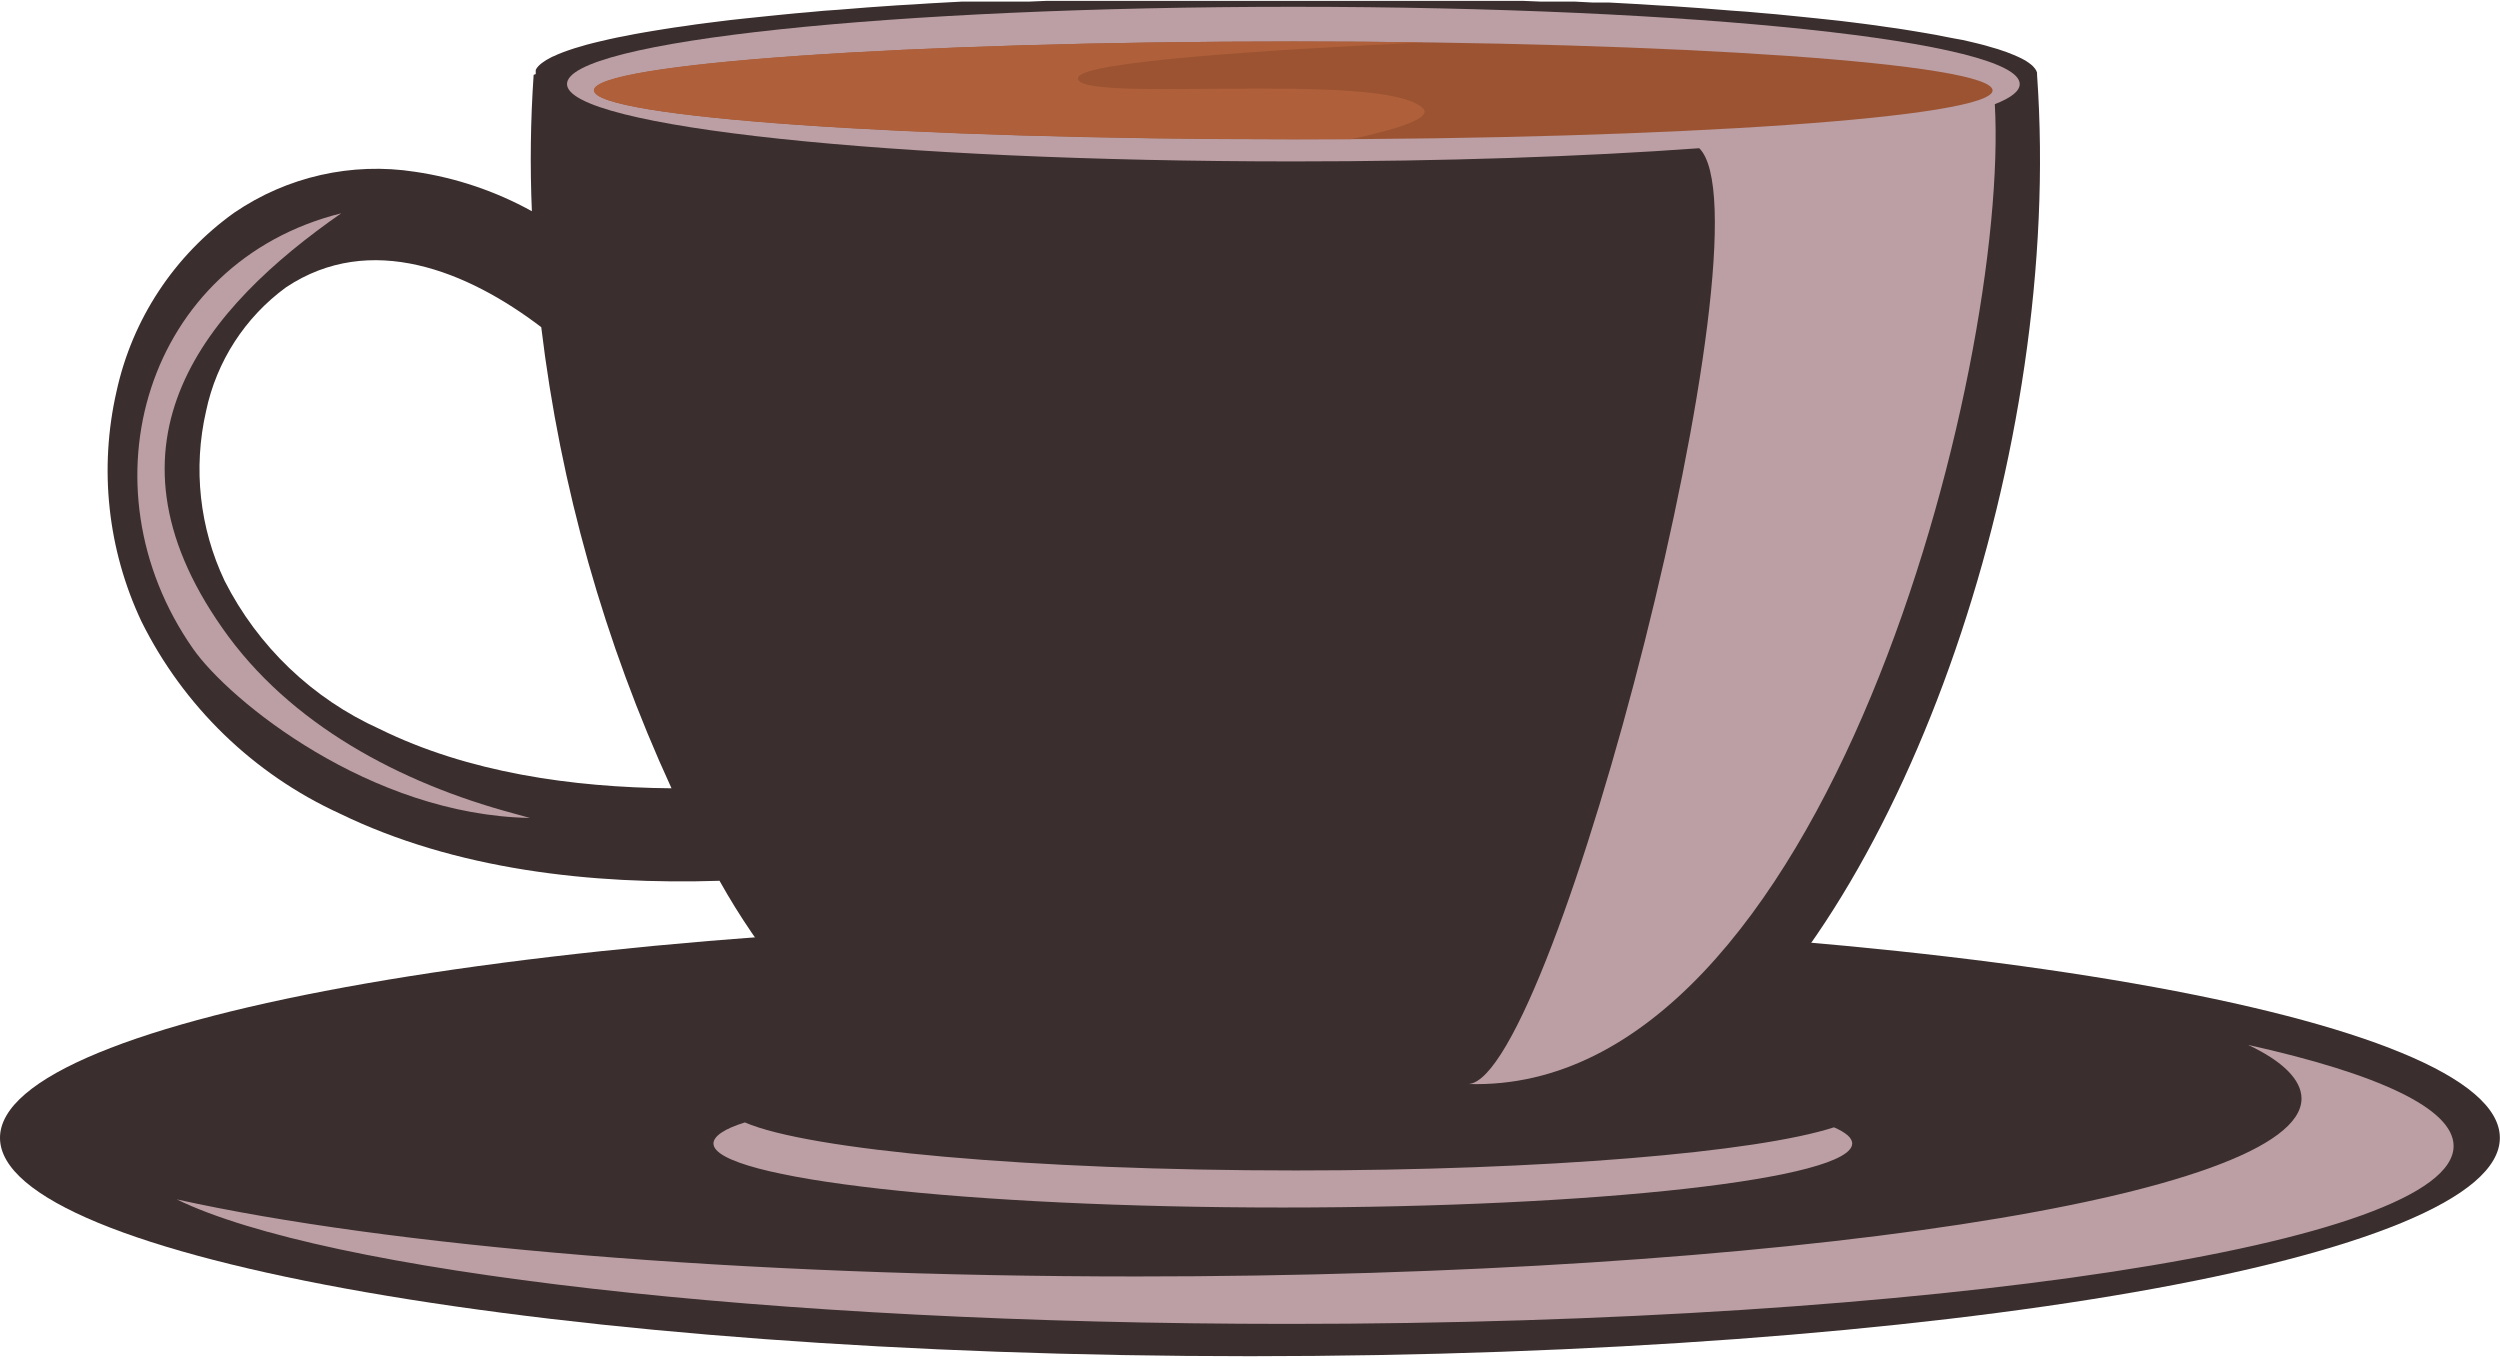
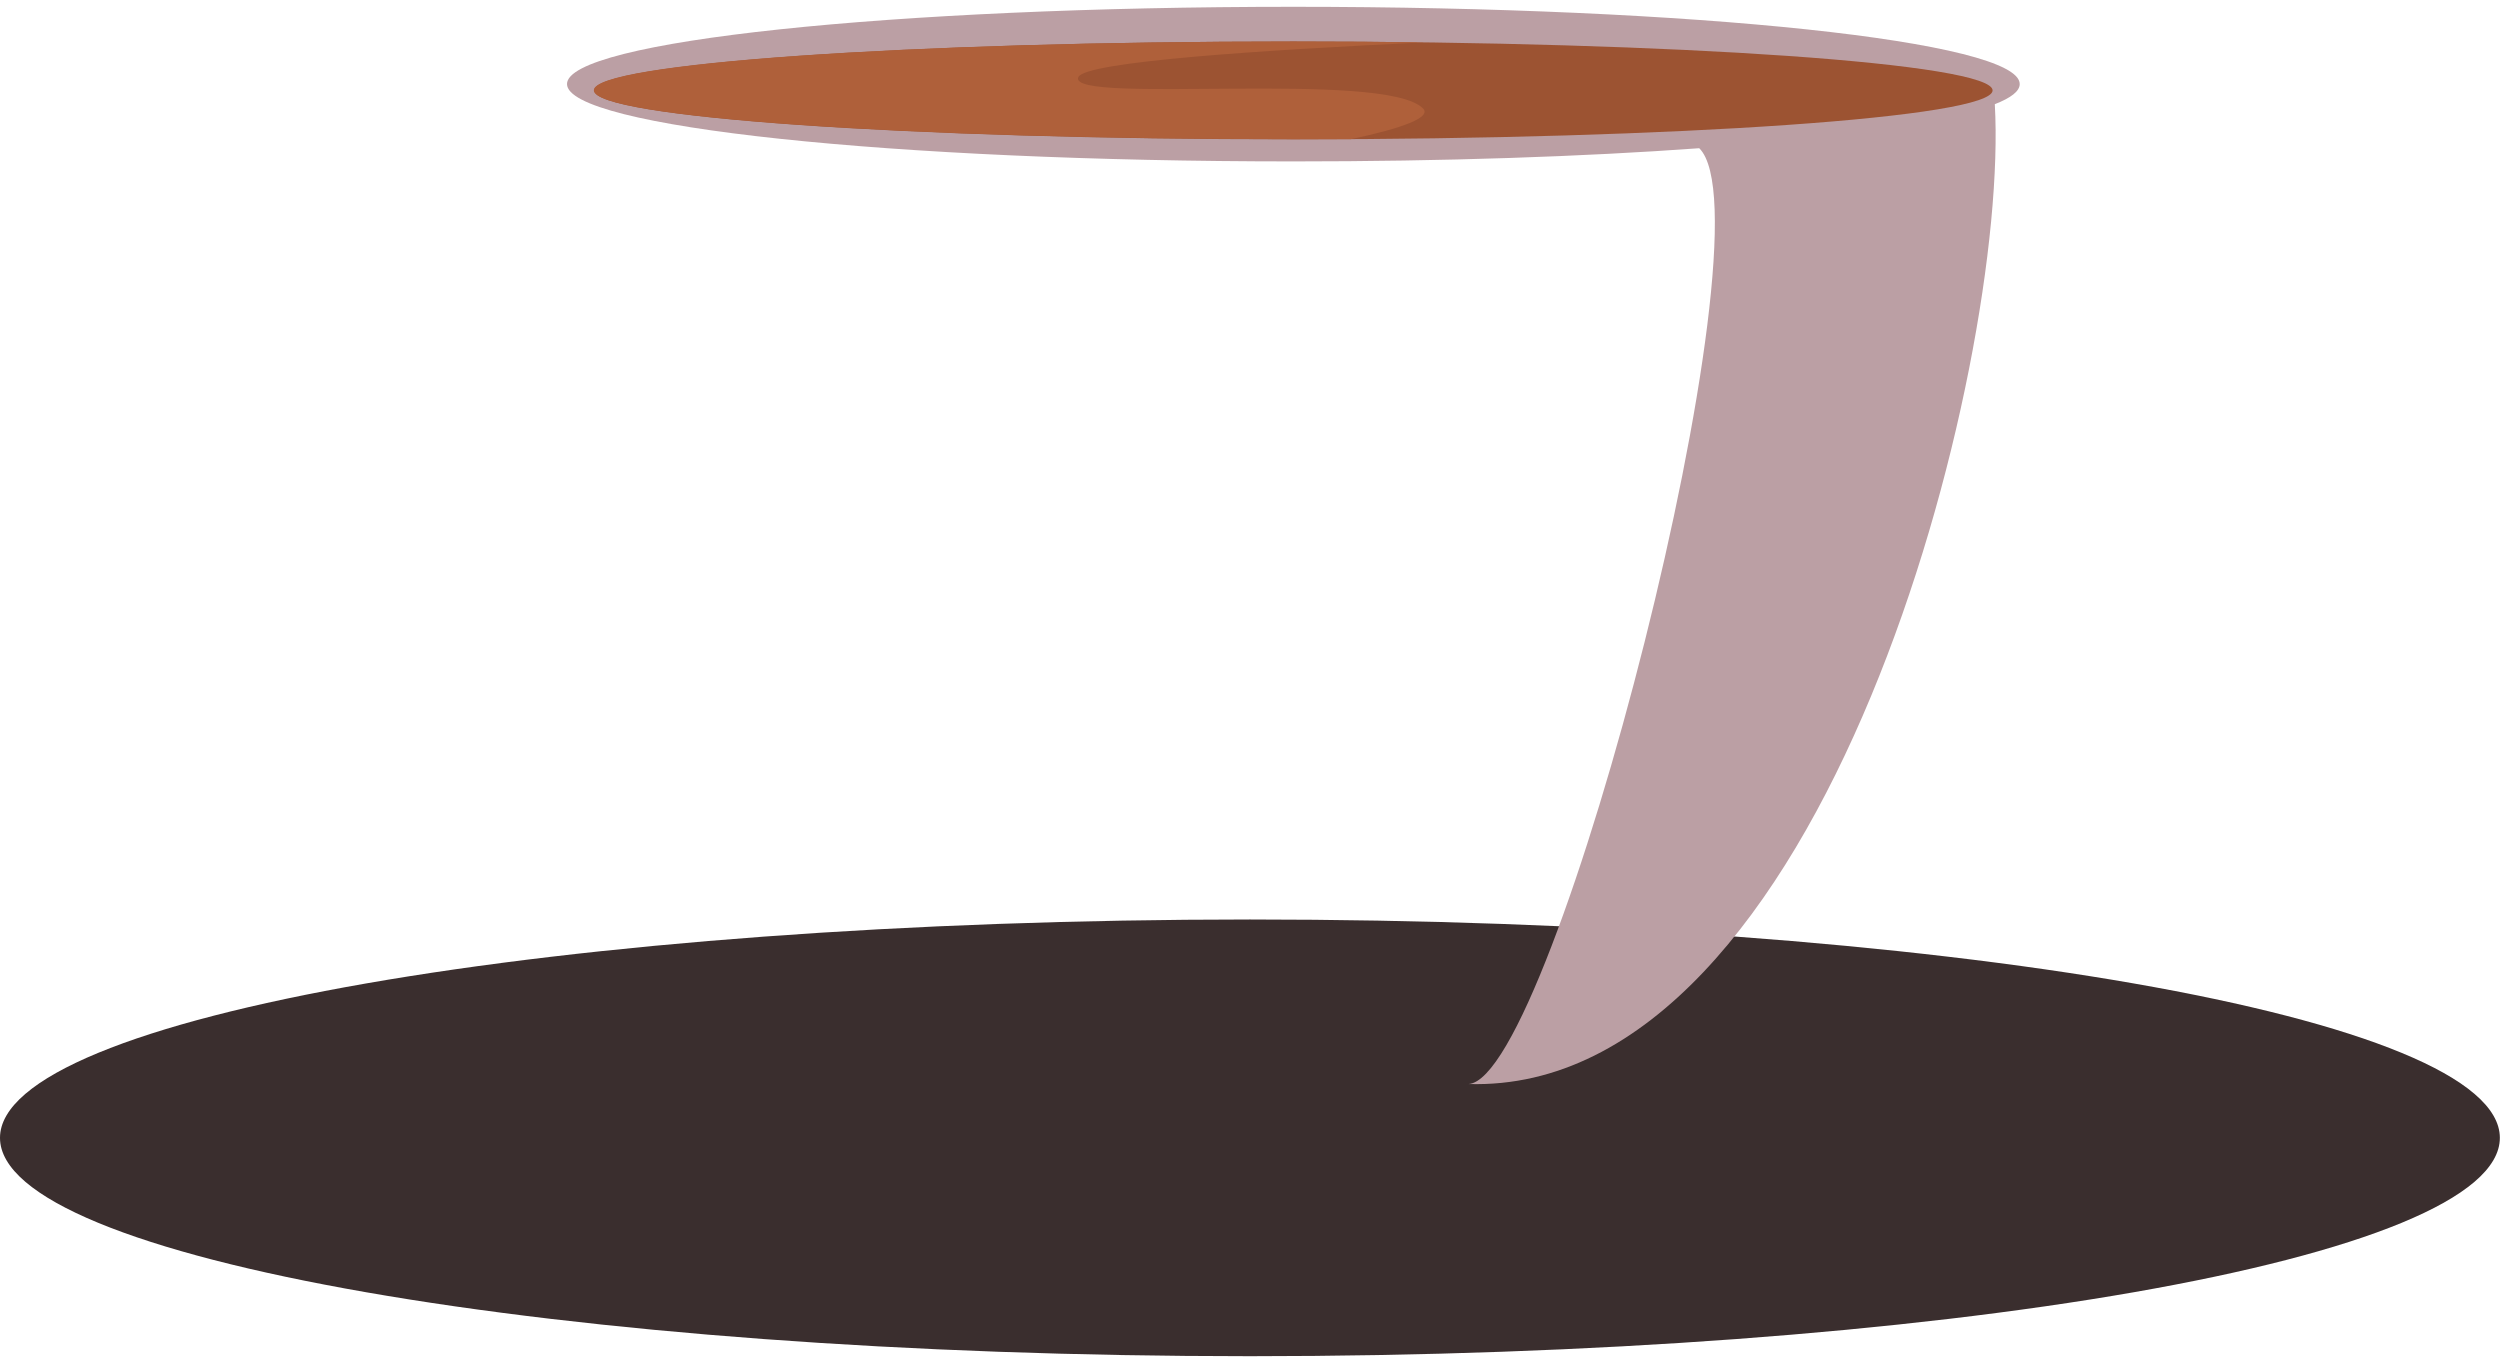
<svg xmlns="http://www.w3.org/2000/svg" width="1000" height="543" viewBox="0 0 1000 543" fill="none">
  <path d="M499.97 542.48C776.096 542.48 999.941 503.376 999.941 455.139C999.941 406.903 776.096 367.799 499.97 367.799C223.844 367.799 0 406.903 0 455.139C0 503.376 223.844 542.48 499.97 542.48Z" fill="#3A2E2E" />
-   <path fill-rule="evenodd" clip-rule="evenodd" d="M733.589 450.927C738.333 453.003 740.882 455.137 740.882 457.391C740.882 471.562 638.896 483.006 513.133 483.006C387.369 483.006 285.383 471.562 285.383 457.391C285.383 454.485 289.83 451.461 297.953 448.971C323.391 459.999 412.451 468.182 518.35 468.182C617.965 468.182 702.637 460.948 733.589 450.927Z" fill="#BB9FA4" />
-   <path fill-rule="evenodd" clip-rule="evenodd" d="M213.46 29.936C212.211 48.092 211.974 66.304 212.748 84.486C198.247 76.467 182.419 71.124 166.024 68.714C140.708 64.778 114.842 70.629 93.685 85.079C69.664 102.25 52.884 127.737 46.605 156.588C39.546 187.495 43.053 219.876 56.567 248.554C73.39 282.453 101.33 309.556 135.725 325.34C182.093 347.931 236.525 353.92 287.815 352.319C303.82 380.945 324.826 406.469 349.837 427.682C349.837 445.471 423.481 459.879 514.32 459.879C605.159 459.879 678.802 445.471 678.802 427.682C762.348 360.324 825.497 180.365 814.824 29.936C814.853 29.66 814.853 29.381 814.824 29.105L814.527 28.275C814.527 28.275 814.231 27.742 813.993 27.445L813.341 26.674C813.074 26.368 812.776 26.09 812.452 25.844L811.444 25.073L810.199 24.243L808.776 23.473L807.175 22.702L805.396 21.931L803.439 21.16C802.745 20.858 802.032 20.6 801.304 20.389L799.051 19.618L796.561 18.907L793.952 18.136L791.165 17.424L788.2 16.713L785.117 16.001L781.5 15.349L778.12 14.697L774.563 13.985L770.827 13.333L766.973 12.681L763 12.029L758.85 11.376L754.581 10.784L750.133 10.131L745.627 9.538L740.943 8.945L736.081 8.352L731.159 7.819L726.119 7.285L720.901 6.751L715.624 6.218L710.228 5.684L704.655 5.21L698.725 4.676L692.796 4.261L686.866 3.787L680.937 3.312L675.007 2.897L669.078 2.482L662.793 2.126L656.389 1.711L649.926 1.356L643.404 1H636.763L630.003 0.644H623.184H616.306L609.309 0.348H602.313H595.138H587.963H580.67H573.377H565.965H558.494H550.964H543.492H535.844H492.144H484.495H476.964H469.434H461.963H454.551H447.198H439.964H432.731H425.615H418.559L411.562 0.644H404.684H397.865H391.343H384.702L378.12 1L371.657 1.356L365.313 1.771L359.028 2.126L353.098 2.542L347.169 2.957L341.239 3.431L335.31 3.905L329.38 4.32L323.747 4.854L318.233 5.328L312.778 5.862L307.501 6.396L302.342 6.929L297.243 7.463L292.321 7.997L287.519 8.59L282.834 9.183L278.269 9.775L273.881 10.428L269.612 11.021L265.461 11.673L261.429 12.325L257.575 12.977L253.899 13.63L250.341 14.341L246.902 14.993L243.641 15.705L240.557 16.416L237.593 17.128L234.806 17.84L232.197 18.61L229.766 19.322L227.453 20.093L225.319 20.863L223.362 21.634L221.642 22.405C221.087 22.614 220.551 22.872 220.042 23.176L218.618 23.947C218.186 24.196 217.77 24.473 217.373 24.777C216.998 25.005 216.641 25.263 216.306 25.548L215.417 26.378L214.764 27.149L214.29 27.979C214.265 28.255 214.265 28.533 214.29 28.809C214.261 29.085 214.261 29.363 214.29 29.639L213.46 29.936ZM216.484 130.736C224.153 194.6 241.738 256.876 268.604 315.319C228.936 314.964 187.192 309.034 151.853 291.602C125.017 279.495 103.131 258.572 89.831 232.307C79.811 211.171 77.2 187.276 82.419 164.475C86.598 144.561 98.005 126.902 114.438 114.904C148.236 92.432 187.133 108.501 216.484 130.855V130.736Z" fill="#3A2E2E" />
  <path fill-rule="evenodd" clip-rule="evenodd" d="M517.343 2.721C677.794 2.721 807.886 16.536 807.886 33.613C807.886 36.459 804.447 39.127 797.924 41.677C803.854 146.213 730.21 437.764 587.429 433.613C621.82 431.478 710.05 88.994 679.691 59.288C633.323 62.667 577.468 64.565 517.343 64.565C356.893 64.565 226.801 50.749 226.801 33.613C226.801 16.477 356.893 2.721 517.343 2.721Z" fill="#BB9FA4" />
  <path fill-rule="evenodd" clip-rule="evenodd" d="M517.344 55.73C671.509 55.73 797.036 46.895 797.036 36.163C797.036 25.431 671.391 16.596 517.344 16.596C363.297 16.596 237.652 25.371 237.652 36.163C237.652 46.955 363.297 55.73 517.344 55.73Z" fill="#9C5332" />
  <path fill-rule="evenodd" clip-rule="evenodd" d="M517.342 16.596C535.248 16.596 552.72 16.714 569.758 16.951C506.076 19.976 433.914 24.601 431.305 30.886C426.918 42.033 553.985 27.802 569.224 43.397C572.663 46.955 561.041 51.283 540.348 55.671H517.223C363.058 55.671 237.531 46.895 237.531 36.104C237.531 25.312 362.88 16.596 517.342 16.596Z" fill="#AF603A" />
-   <path fill-rule="evenodd" clip-rule="evenodd" d="M88.94 251.222C115.919 289.941 160.449 313.244 205.098 325.281L211.976 327.178C148.057 325.992 91.727 280.276 77.2 259.464C31.603 194.24 58.344 104.824 136.494 85.316C82.477 122.909 36.524 176.57 88.94 251.222Z" fill="#BB9FA4" />
-   <path fill-rule="evenodd" clip-rule="evenodd" d="M920.604 439.431C920.604 478.862 711.947 510.585 454.55 510.585C295.344 510.585 154.757 498.37 70.678 479.752C129.972 508.628 306.729 529.559 515.386 529.559C772.783 529.559 981.44 497.659 981.44 458.406C981.44 443.404 951.081 429.47 899.258 417.967C913.133 424.489 920.604 431.96 920.604 439.431Z" fill="#BB9FA4" />
</svg>